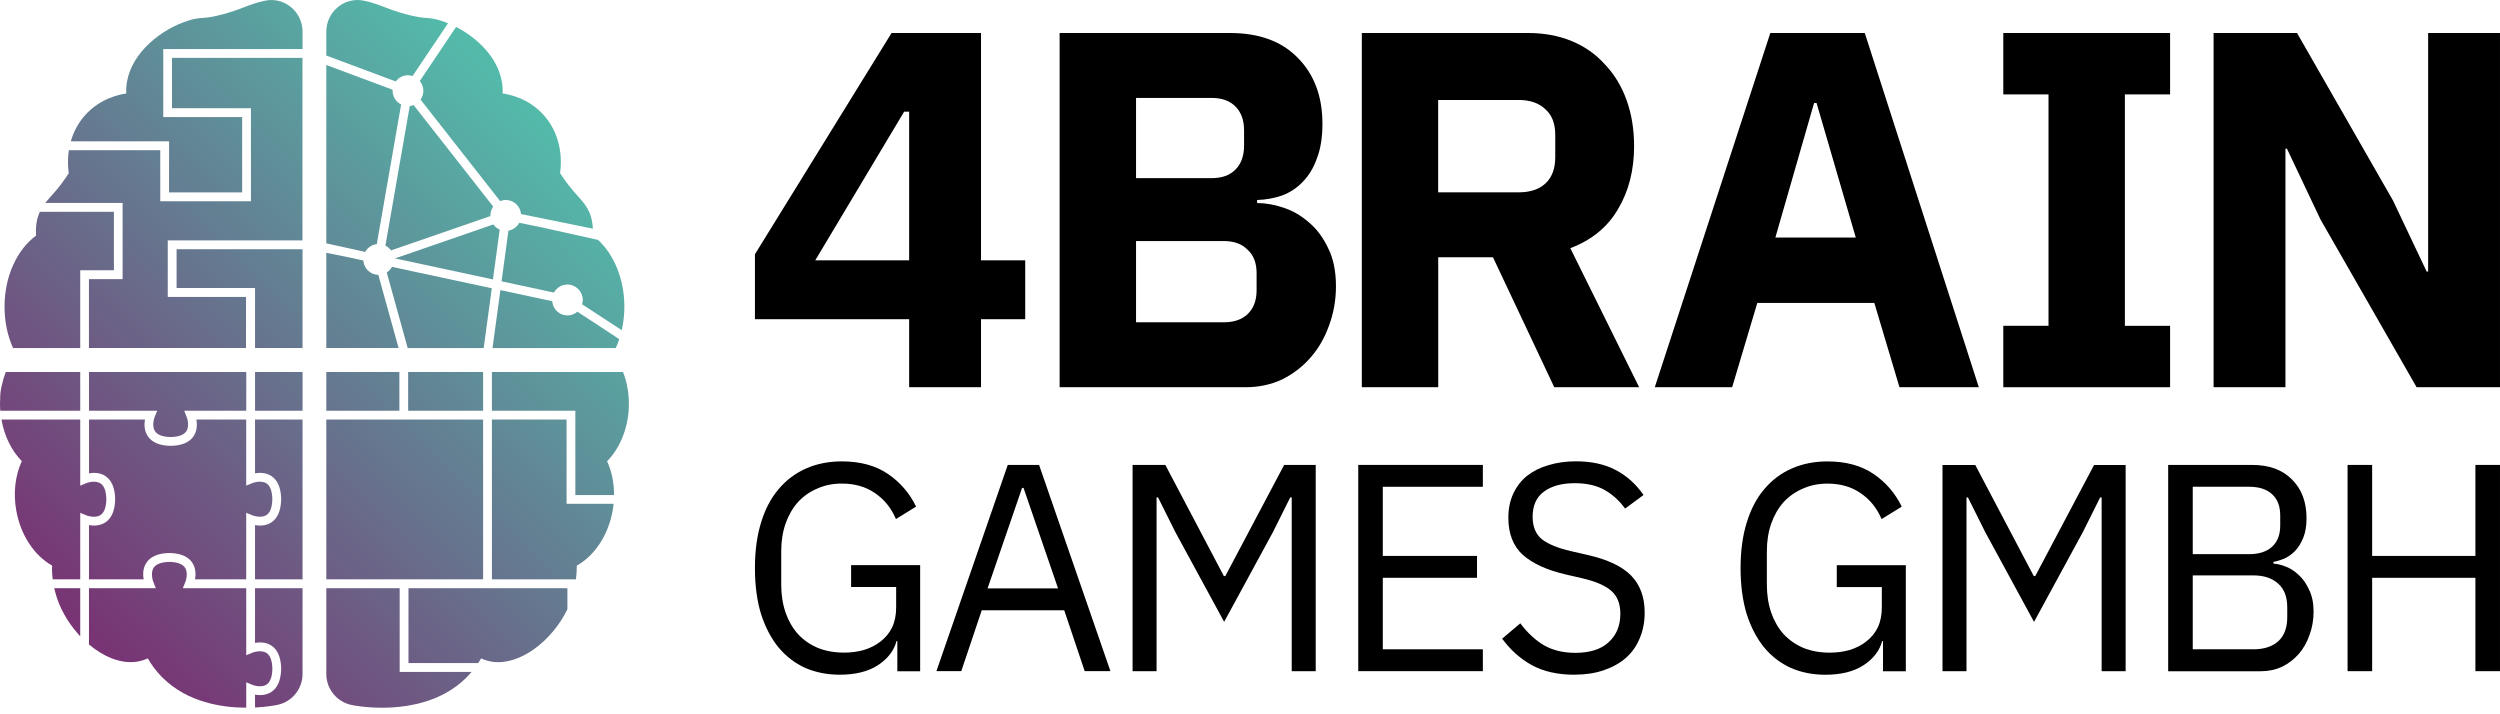
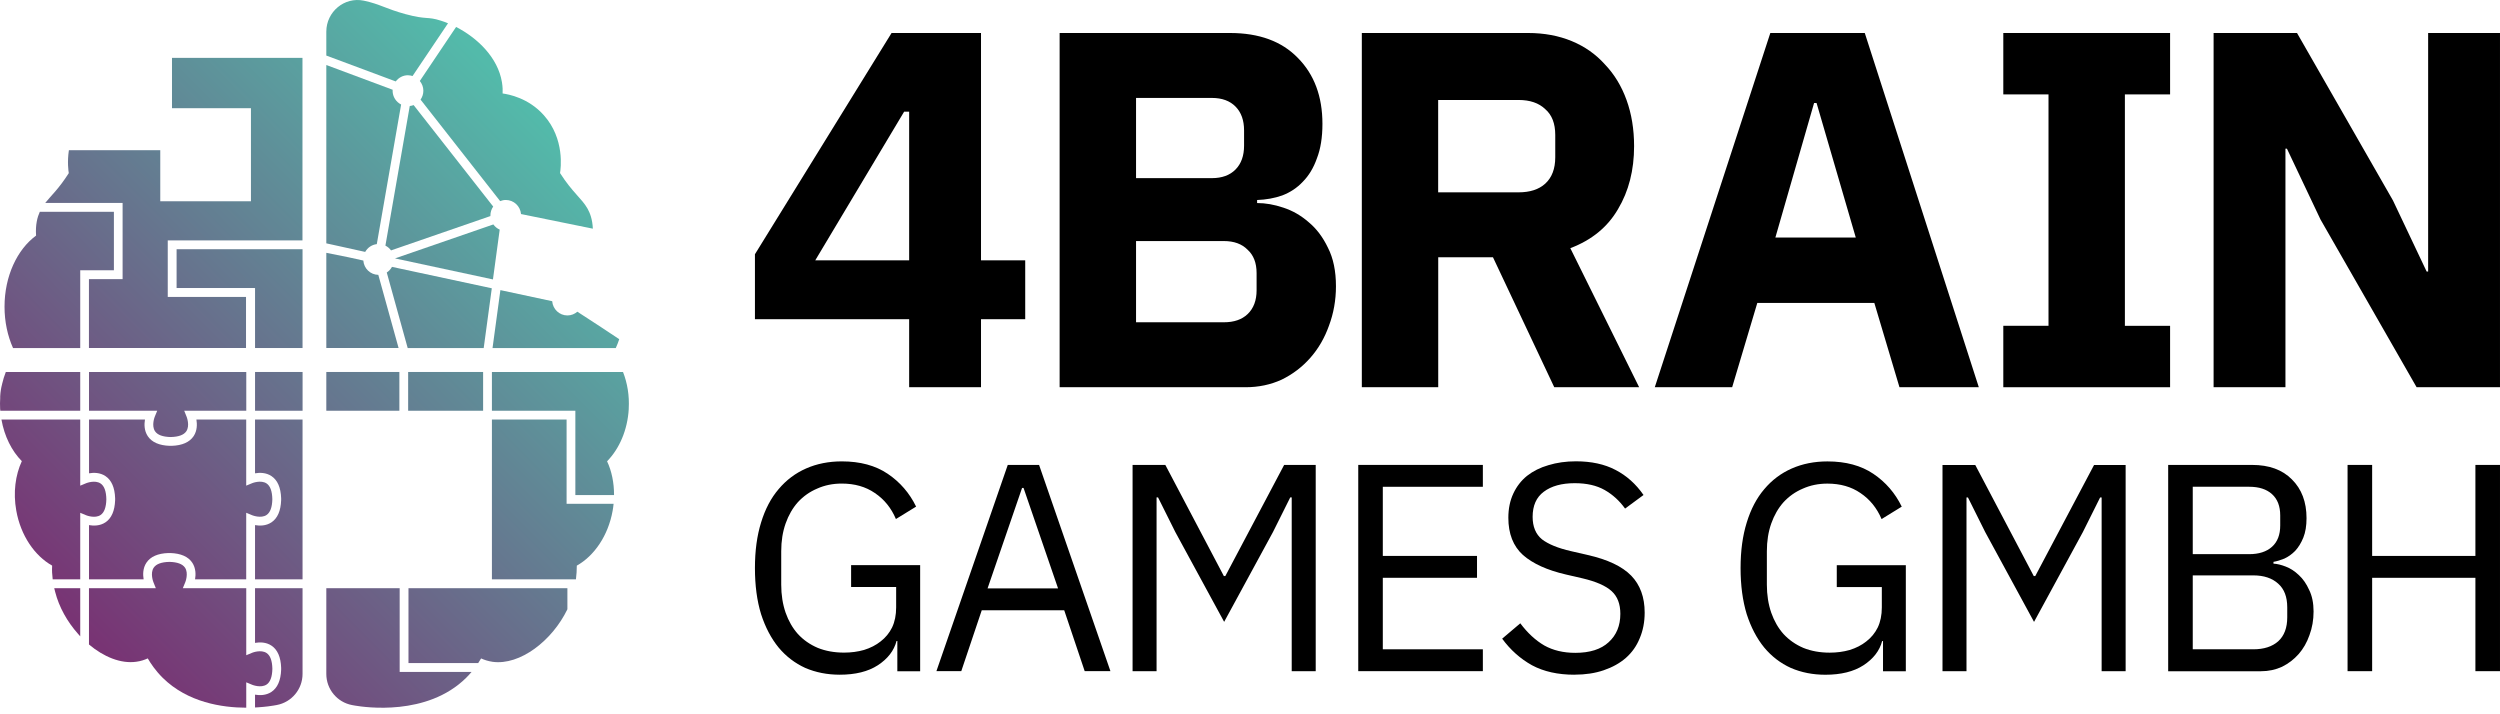
<svg xmlns="http://www.w3.org/2000/svg" width="196" height="56" viewBox="0 0 196 56" fill="none">
  <path d="M71.278 30.357V25.025H59.187V19.932L69.9 2.585H76.911V20.409H80.377V25.025H76.911V30.357H71.278ZM63.913 20.411H71.278V8.754H70.885L63.915 20.411H63.913Z" fill="black" />
  <path d="M83.081 2.587H96.431C98.716 2.587 100.487 3.237 101.749 4.538C103.036 5.836 103.679 7.561 103.679 9.71C103.679 10.77 103.535 11.673 103.245 12.416C102.983 13.159 102.616 13.768 102.142 14.247C101.696 14.724 101.157 15.082 100.527 15.323C99.923 15.536 99.268 15.655 98.557 15.681V15.919C99.215 15.919 99.898 16.038 100.605 16.276C101.341 16.515 102.011 16.901 102.613 17.431C103.218 17.935 103.716 18.597 104.109 19.419C104.53 20.241 104.739 21.25 104.739 22.443C104.739 23.531 104.555 24.566 104.187 25.547C103.845 26.501 103.361 27.338 102.729 28.053C102.099 28.769 101.351 29.339 100.484 29.763C99.618 30.161 98.673 30.359 97.648 30.359H83.075V2.587H83.081ZM89.066 25.266H95.958C96.746 25.266 97.363 25.053 97.809 24.629C98.283 24.178 98.517 23.554 98.517 22.76V21.408C98.517 20.611 98.28 20.003 97.809 19.576C97.363 19.125 96.746 18.899 95.958 18.899H89.066V25.266ZM89.066 13.966H95.013C95.802 13.966 96.419 13.74 96.865 13.289C97.311 12.837 97.535 12.213 97.535 11.419V10.225C97.535 9.428 97.311 8.807 96.865 8.355C96.419 7.904 95.802 7.678 95.013 7.678H89.066V13.963V13.966Z" fill="black" />
  <path d="M112.752 30.356H106.767V2.587H119.803C121.063 2.587 122.206 2.8 123.229 3.224C124.254 3.648 125.118 4.259 125.829 5.055C126.564 5.824 127.128 6.752 127.521 7.84C127.914 8.928 128.113 10.136 128.113 11.46C128.113 13.342 127.693 14.988 126.854 16.393C126.04 17.798 124.793 18.821 123.113 19.457L128.509 30.359H121.854L117.05 20.172H112.757V30.359L112.752 30.356ZM119.055 15.079C119.949 15.079 120.644 14.854 121.143 14.402C121.667 13.925 121.932 13.235 121.932 12.332V10.582C121.932 9.679 121.67 9.005 121.143 8.553C120.644 8.076 119.949 7.838 119.055 7.838H112.752V15.079H119.055Z" fill="black" />
  <path d="M148.918 30.357L146.948 23.752H137.772L135.802 30.357H129.736L138.794 2.585H146.198L155.138 30.357H148.916H148.918ZM142.419 8.077H142.223L139.19 18.62H145.492L142.419 8.077Z" fill="black" />
  <path d="M157.059 30.356V25.542H160.603V7.401H157.059V2.587H170.135V7.401H166.591V25.545H170.135V30.359H157.059V30.356Z" fill="black" />
  <path d="M181.937 17.228L179.297 11.658H179.179V30.356H173.546V2.587H180.086L187.608 15.716L190.248 21.286H190.366V2.587H195.999V30.359H189.462L181.94 17.23L181.937 17.228Z" fill="black" />
  <path d="M70.356 50.257H70.288C70.089 51.013 69.601 51.647 68.82 52.157C68.056 52.651 67.061 52.897 65.837 52.897C64.86 52.897 63.958 52.72 63.132 52.365C62.321 51.994 61.625 51.462 61.044 50.767C60.462 50.056 60.003 49.184 59.668 48.149C59.346 47.099 59.187 45.894 59.187 44.535C59.187 43.175 59.348 42.001 59.668 40.966C59.988 39.916 60.447 39.043 61.044 38.348C61.641 37.638 62.358 37.098 63.2 36.727C64.041 36.357 64.973 36.172 65.999 36.172C67.437 36.172 68.636 36.496 69.598 37.146C70.561 37.795 71.304 38.653 71.823 39.718L70.24 40.692C69.873 39.827 69.324 39.147 68.588 38.653C67.87 38.158 67.006 37.912 65.996 37.912C65.293 37.912 64.651 38.044 64.069 38.305C63.487 38.551 62.983 38.906 62.555 39.37C62.142 39.834 61.822 40.39 61.593 41.039C61.364 41.689 61.248 42.414 61.248 43.218V45.836C61.248 46.64 61.364 47.373 61.593 48.037C61.822 48.687 62.142 49.242 62.555 49.706C62.983 50.171 63.502 50.533 64.114 50.794C64.726 51.041 65.414 51.165 66.177 51.165C66.729 51.165 67.248 51.096 67.737 50.957C68.24 50.802 68.676 50.579 69.044 50.285C69.427 49.99 69.724 49.628 69.938 49.197C70.152 48.748 70.258 48.223 70.258 47.621V46.023H66.727V44.309H72.14V52.626H70.351V50.262L70.356 50.257Z" fill="black" />
  <path d="M85.04 52.619L83.435 47.846H76.969L75.364 52.619H73.415L79.009 36.449H81.463L87.058 52.619H85.04ZM80.246 38.255H80.13L77.425 46.131H82.952L80.246 38.255Z" fill="black" />
  <path d="M101.27 38.998H101.155L99.802 41.71L95.973 48.753L92.144 41.71L90.791 38.998H90.675V52.621H88.794V36.452H91.363L95.95 45.162H96.066L100.676 36.452H103.152V52.621H101.27V38.998Z" fill="black" />
  <path d="M106.487 52.619V36.449H116.256V38.164H108.412V43.584H115.798V45.299H108.412V50.905H116.256V52.619H106.487Z" fill="black" />
  <path d="M123.436 52.898C122.136 52.898 121.027 52.649 120.11 52.157C119.194 51.647 118.413 50.952 117.77 50.072L119.191 48.867C119.758 49.623 120.383 50.204 121.073 50.605C121.76 50.99 122.572 51.183 123.504 51.183C124.65 51.183 125.521 50.904 126.118 50.349C126.73 49.793 127.035 49.052 127.035 48.124C127.035 47.35 126.806 46.757 126.348 46.341C125.889 45.925 125.133 45.593 124.078 45.344L122.771 45.042C121.302 44.702 120.178 44.193 119.4 43.513C118.634 42.818 118.254 41.844 118.254 40.593C118.254 39.883 118.385 39.249 118.644 38.694C118.904 38.138 119.264 37.674 119.723 37.304C120.196 36.933 120.755 36.654 121.398 36.469C122.055 36.269 122.773 36.167 123.554 36.167C124.761 36.167 125.793 36.39 126.65 36.839C127.521 37.288 128.255 37.943 128.852 38.808L127.406 39.873C126.962 39.254 126.426 38.77 125.801 38.414C125.174 38.059 124.395 37.882 123.461 37.882C122.436 37.882 121.627 38.105 121.03 38.554C120.448 38.988 120.158 39.642 120.158 40.522C120.158 41.293 120.403 41.882 120.891 42.283C121.395 42.668 122.153 42.978 123.161 43.208L124.468 43.51C126.043 43.865 127.181 44.406 127.887 45.131C128.59 45.856 128.942 46.823 128.942 48.028C128.942 48.768 128.811 49.441 128.552 50.044C128.307 50.648 127.947 51.155 127.474 51.574C127 51.99 126.418 52.314 125.73 52.548C125.058 52.779 124.292 52.895 123.436 52.895V52.898Z" fill="black" />
  <path d="M147.628 50.26H147.56C147.361 51.016 146.873 51.65 146.092 52.16C145.328 52.654 144.333 52.9 143.109 52.9C142.132 52.9 141.227 52.723 140.404 52.367C139.593 51.997 138.897 51.465 138.318 50.77C137.736 50.059 137.278 49.187 136.943 48.152C136.623 47.102 136.461 45.897 136.461 44.538C136.461 43.178 136.623 42.004 136.943 40.969C137.265 39.919 137.723 39.046 138.318 38.351C138.915 37.641 139.633 37.101 140.474 36.73C141.316 36.36 142.248 36.175 143.273 36.175C144.711 36.175 145.91 36.499 146.873 37.149C147.835 37.798 148.578 38.656 149.097 39.721L147.515 40.695C147.147 39.83 146.598 39.15 145.862 38.656C145.145 38.161 144.281 37.915 143.27 37.915C142.568 37.915 141.925 38.047 141.343 38.308C140.761 38.554 140.258 38.909 139.829 39.373C139.416 39.837 139.096 40.393 138.867 41.042C138.638 41.692 138.522 42.417 138.522 43.221V45.839C138.522 46.643 138.638 47.376 138.867 48.04C139.096 48.69 139.416 49.245 139.829 49.709C140.258 50.173 140.777 50.536 141.389 50.797C142.001 51.044 142.688 51.168 143.452 51.168C144.003 51.168 144.522 51.099 145.011 50.96C145.515 50.805 145.951 50.582 146.318 50.288C146.701 49.993 146.999 49.631 147.213 49.2C147.427 48.751 147.535 48.225 147.535 47.624V46.026H144.003V44.312H149.417V52.629H147.628V50.265V50.26Z" fill="black" />
  <path d="M164.766 39.001H164.65L163.297 41.713L159.468 48.756L155.639 41.713L154.287 39.001H154.173V52.624H152.292V36.455H154.861L159.448 45.165H159.564L164.174 36.455H166.65V52.624H164.768V39.001H164.766Z" fill="black" />
  <path d="M169.985 36.45H176.567C177.897 36.45 178.938 36.828 179.686 37.587C180.449 38.342 180.832 39.354 180.832 40.62C180.832 41.224 180.749 41.731 180.58 42.15C180.411 42.566 180.197 42.913 179.938 43.192C179.678 43.456 179.396 43.656 179.089 43.796C178.784 43.92 178.499 44.004 178.24 44.049V44.189C178.529 44.204 178.852 44.283 179.202 44.42C179.57 44.559 179.912 44.782 180.235 45.092C180.555 45.386 180.824 45.772 181.038 46.251C181.268 46.715 181.384 47.278 181.384 47.943C181.384 48.607 181.275 49.224 181.061 49.797C180.862 50.368 180.58 50.862 180.212 51.281C179.844 51.697 179.409 52.029 178.905 52.278C178.401 52.508 177.849 52.625 177.255 52.625H169.985V36.455V36.45ZM171.912 50.905H176.66C177.487 50.905 178.136 50.697 178.61 50.279C179.084 49.848 179.32 49.221 179.32 48.402V47.613C179.32 46.794 179.084 46.178 178.61 45.759C178.136 45.328 177.487 45.11 176.66 45.11H171.912V50.9V50.905ZM171.912 43.446H176.338C177.101 43.446 177.698 43.253 178.126 42.867C178.555 42.482 178.769 41.926 178.769 41.198V40.41C178.769 39.684 178.555 39.129 178.126 38.741C177.698 38.352 177.101 38.162 176.338 38.162H171.912V43.443V43.446Z" fill="black" />
  <path d="M194.072 45.3H185.976V52.62H184.049V36.45H185.976V43.585H194.072V36.45H195.999V52.62H194.072V45.3Z" fill="black" />
  <path d="M8.998 21.267L9.001 21.265H8.998V21.267Z" fill="url(#paint0_linear_184_11871)" />
  <path d="M19.324 29.076H19.326L19.324 29.073V29.076Z" fill="url(#paint1_linear_184_11871)" />
-   <path d="M37.98 27.336H37.978V27.338L37.98 27.336Z" fill="url(#paint2_linear_184_11871)" />
  <path d="M30.596 19.691C30.596 19.691 30.596 19.691 30.593 19.689L30.596 19.691Z" fill="url(#paint3_linear_184_11871)" />
  <path d="M33.191 7.115C33.191 7.374 33.108 7.615 32.972 7.81L39.211 15.767C39.35 15.711 39.499 15.678 39.655 15.678C40.282 15.678 40.793 16.163 40.849 16.782L46.479 17.928C46.449 17.192 46.25 16.688 46.061 16.353C45.605 15.549 44.897 15.115 43.907 13.568C43.96 13.246 44.302 10.9 42.637 9.033C41.421 7.668 39.869 7.394 39.405 7.328C39.415 7.13 39.416 6.811 39.35 6.433C39.03 4.518 37.446 2.981 35.758 2.113L32.914 6.349C33.083 6.557 33.191 6.821 33.191 7.113V7.115Z" fill="url(#paint4_linear_184_11871)" />
  <path d="M31.987 5.901C32.113 5.901 32.231 5.926 32.344 5.961L35.125 1.825C34.939 1.748 34.752 1.677 34.569 1.622C33.47 1.266 33.498 1.573 31.775 1.104C30.233 0.681 29.79 0.323 28.543 0.057C28.536 0.057 28.528 0.054 28.52 0.052C27.004 -0.266 25.583 0.922 25.583 2.481V4.356L31.027 6.385C31.246 6.091 31.594 5.898 31.987 5.898V5.901Z" fill="url(#paint5_linear_184_11871)" />
  <path d="M32.43 8.238C32.334 8.276 32.231 8.299 32.125 8.312L30.216 19.257C30.392 19.345 30.543 19.472 30.657 19.632L38.453 16.938C38.453 16.923 38.448 16.908 38.448 16.89C38.448 16.631 38.531 16.39 38.667 16.195L32.428 8.238H32.43Z" fill="url(#paint6_linear_184_11871)" />
-   <path d="M40.712 17.462C40.541 17.784 40.231 18.02 39.861 18.085L39.322 22.055L43.431 22.938C43.635 22.562 44.028 22.306 44.483 22.306C45.149 22.306 45.688 22.849 45.688 23.519C45.688 23.638 45.665 23.749 45.635 23.856L48.743 25.885C48.874 25.302 48.95 24.688 48.95 24.046C48.95 21.875 48.131 19.955 46.887 18.808H46.884L42.413 17.814L40.712 17.467V17.462Z" fill="url(#paint7_linear_184_11871)" />
  <path d="M48.547 26.593L47.121 25.646L45.264 24.437C45.055 24.617 44.786 24.731 44.486 24.731C43.854 24.731 43.342 24.239 43.292 23.615L39.231 22.745L38.614 27.288H48.277C48.378 27.064 48.468 26.834 48.547 26.595V26.593Z" fill="url(#paint8_linear_184_11871)" />
  <path d="M30.733 20.92C30.634 21.1 30.493 21.253 30.322 21.364L31.964 27.289H37.922L38.557 22.602L30.733 20.923V20.92Z" fill="url(#paint9_linear_184_11871)" />
  <path d="M29.659 21.548C29.034 21.538 28.53 21.049 28.485 20.427L27.349 20.176L25.583 19.821V27.283H31.249L29.659 21.546V21.548Z" fill="url(#paint10_linear_184_11871)" />
  <path d="M29.541 19.139L31.448 8.194C31.055 7.994 30.78 7.588 30.78 7.114C30.78 7.089 30.785 7.063 30.788 7.038L25.583 5.097V19.078L28.631 19.75C28.815 19.418 29.148 19.185 29.541 19.139Z" fill="url(#paint11_linear_184_11871)" />
-   <path d="M20.763 0.057C19.518 0.323 19.073 0.681 17.531 1.104C15.81 1.574 15.838 1.267 14.737 1.622C12.669 2.284 10.347 4.077 9.951 6.436C9.886 6.817 9.886 7.136 9.896 7.331C9.435 7.397 7.881 7.674 6.666 9.036C6.079 9.698 5.742 10.413 5.553 11.083H13.254V15.083H18.985V9.178H12.8V3.846H23.72V2.484C23.72 0.924 22.299 -0.265 20.783 0.054C20.776 0.054 20.77 0.057 20.763 0.059V0.057Z" fill="url(#paint12_linear_184_11871)" />
  <path d="M13.489 8.484H19.674V15.777H12.565V11.777H5.401C5.262 12.69 5.365 13.405 5.393 13.573C4.6 14.818 4.003 15.338 3.547 15.909H9.612V21.882H6.973V27.285H19.288V23.277H13.152V18.846H23.714V4.538H13.484V8.484H13.489Z" fill="url(#paint13_linear_184_11871)" />
  <path d="M13.845 22.58H19.9V22.583H19.996V27.285H23.719V19.539H13.845V22.58Z" fill="url(#paint14_linear_184_11871)" />
  <path d="M6.29 27.285V21.19H8.93V16.604H3.121C2.932 17.018 2.77 17.614 2.828 18.471C1.352 19.552 0.355 21.644 0.355 24.049C0.355 25.231 0.599 26.339 1.022 27.288H6.287L6.29 27.285Z" fill="url(#paint15_linear_184_11871)" />
  <path d="M23.722 29.163H19.996V32.202H23.722V29.163Z" fill="url(#paint16_linear_184_11871)" />
  <path d="M6.978 29.163V32.202H12.326L12.129 32.681C12.129 32.681 11.857 33.366 12.154 33.81C12.348 34.099 12.759 34.251 13.381 34.264C14.001 34.251 14.414 34.099 14.608 33.81C14.905 33.366 14.636 32.686 14.633 32.678L14.442 32.202H14.953H19.308V29.163H6.978Z" fill="url(#paint17_linear_184_11871)" />
  <path d="M19.306 32.893H15.399C15.459 33.256 15.467 33.76 15.182 34.192C14.865 34.668 14.288 34.925 13.462 34.953H13.303C12.477 34.925 11.898 34.668 11.583 34.192C11.298 33.76 11.303 33.256 11.366 32.893H6.98V37.108C7.341 37.045 7.842 37.04 8.27 37.327C8.744 37.646 8.998 38.227 9.026 39.059V39.219C8.996 40.051 8.741 40.634 8.268 40.951C7.839 41.238 7.338 41.233 6.978 41.169V45.418H11.26C11.2 45.055 11.192 44.55 11.477 44.119C11.794 43.642 12.371 43.386 13.197 43.358H13.356C14.182 43.386 14.762 43.642 15.076 44.119C15.361 44.55 15.356 45.055 15.293 45.418H19.303V40.2L19.779 40.398C19.779 40.398 20.46 40.672 20.901 40.373C21.188 40.178 21.339 39.764 21.351 39.138C21.339 38.511 21.188 38.095 20.898 37.902C20.46 37.608 19.785 37.874 19.779 37.877L19.303 38.075V32.89L19.306 32.893Z" fill="url(#paint18_linear_184_11871)" />
  <path d="M6.29 29.163H0.456C0.338 29.468 0.237 29.787 0.161 30.119C0.161 30.119 0.161 30.119 0.164 30.119C0.088 30.401 0.033 30.723 0.015 31.076C0.015 31.127 0.015 31.175 0.015 31.225C0 31.494 -0.007 31.766 0.01 32.045C0.013 32.098 0.02 32.146 0.025 32.199H6.29V29.161V29.163Z" fill="url(#paint19_linear_184_11871)" />
  <path d="M19.996 37.108C20.357 37.045 20.858 37.04 21.286 37.327C21.76 37.646 22.014 38.227 22.042 39.059V39.219C22.012 40.051 21.757 40.634 21.284 40.951C20.855 41.238 20.354 41.233 19.994 41.169V45.418H23.72V32.89H19.994V37.106L19.996 37.108Z" fill="url(#paint20_linear_184_11871)" />
  <path d="M20.903 53.668C21.19 53.473 21.341 53.059 21.354 52.433C21.341 51.806 21.19 51.39 20.9 51.197C20.462 50.903 19.787 51.169 19.782 51.172L19.306 51.37V46.114H14.333L14.53 45.635C14.53 45.635 14.802 44.95 14.505 44.506C14.31 44.217 13.9 44.065 13.278 44.052C12.658 44.065 12.245 44.217 12.051 44.506C11.754 44.95 12.023 45.63 12.026 45.638L12.217 46.114H11.706H6.975V50.528C8.124 51.492 9.461 52.05 10.678 51.882H10.676C11.043 51.837 11.348 51.725 11.585 51.618C11.814 52.017 12.19 52.577 12.759 53.143C14.721 55.078 17.422 55.479 19.306 55.484V53.493L19.782 53.691C19.782 53.691 20.462 53.965 20.903 53.665V53.668Z" fill="url(#paint21_linear_184_11871)" />
  <path d="M7.887 40.375C8.174 40.18 8.326 39.766 8.338 39.14C8.326 38.513 8.174 38.097 7.885 37.905C7.446 37.61 6.771 37.877 6.766 37.879L6.29 38.077V32.893H0.114C0.345 34.209 0.92 35.355 1.711 36.154C1.207 37.245 1.023 38.61 1.275 40.025C1.622 41.991 2.723 43.579 4.086 44.342C4.086 44.36 4.086 44.375 4.086 44.393C4.068 44.705 4.086 45.055 4.131 45.42H6.29V40.203L6.766 40.401C6.766 40.401 7.446 40.674 7.887 40.375Z" fill="url(#paint22_linear_184_11871)" />
  <path d="M19.996 50.401C20.357 50.34 20.858 50.332 21.286 50.619C21.76 50.938 22.014 51.519 22.042 52.351V52.511C22.012 53.343 21.757 53.926 21.284 54.243C20.855 54.53 20.354 54.525 19.994 54.462V55.466C20.082 55.461 20.173 55.456 20.258 55.451C20.84 55.413 21.261 55.349 21.437 55.319C21.526 55.304 21.614 55.288 21.699 55.273C22.868 55.053 23.72 54.033 23.72 52.833V46.114H19.994V50.401H19.996Z" fill="url(#paint23_linear_184_11871)" />
  <path d="M4.323 46.398C4.628 47.603 5.283 48.757 6.122 49.698C6.167 49.751 6.215 49.805 6.265 49.861C6.27 49.868 6.278 49.873 6.283 49.881C6.283 49.881 6.288 49.883 6.29 49.886V46.114H4.252C4.275 46.211 4.298 46.304 4.323 46.398Z" fill="url(#paint24_linear_184_11871)" />
  <path d="M31.311 29.163H25.583V32.202H31.311V29.163Z" fill="url(#paint25_linear_184_11871)" />
  <path d="M37.876 29.163H31.999V32.202H37.876V29.163Z" fill="url(#paint26_linear_184_11871)" />
  <path d="M49.292 32.052C49.353 31.007 49.182 30.02 48.844 29.163H38.566V32.202H45.108V38.812H48.141C48.144 37.843 47.955 36.932 47.595 36.164C48.549 35.192 49.202 33.721 49.295 32.052H49.292Z" fill="url(#paint27_linear_184_11871)" />
-   <path d="M37.876 32.893H25.583V45.418H37.876V32.893Z" fill="url(#paint28_linear_184_11871)" />
+   <path d="M37.876 32.893H25.583V45.418V32.893Z" fill="url(#paint28_linear_184_11871)" />
  <path d="M44.418 32.893H38.566V45.418H45.154C45.197 45.055 45.224 44.698 45.222 44.345C46.584 43.584 47.685 41.996 48.033 40.031C48.066 39.855 48.086 39.678 48.106 39.5H44.421V32.89L44.418 32.893Z" fill="url(#paint29_linear_184_11871)" />
  <path d="M32.025 51.986H37.489C37.574 51.854 37.652 51.73 37.718 51.621C37.952 51.727 38.259 51.836 38.627 51.887H38.624C40.766 52.179 43.292 50.236 44.484 47.765V46.114H32.025V51.986Z" fill="url(#paint30_linear_184_11871)" />
  <path d="M31.337 46.114H25.583V52.838C25.583 54.038 26.435 55.058 27.604 55.278C27.689 55.294 27.775 55.309 27.863 55.324C28.586 55.443 33.473 56.176 36.544 53.143C36.7 52.988 36.841 52.833 36.969 52.681H31.334V46.114H31.337Z" fill="url(#paint31_linear_184_11871)" />
  <path d="M39.179 18.004C38.977 17.915 38.806 17.773 38.678 17.596L30.967 20.259L38.647 21.908L39.176 18.004H39.179Z" fill="url(#paint32_linear_184_11871)" />
  <defs>
    <linearGradient id="paint0_linear_184_11871" x1="8.996" y1="21.267" x2="9.001" y2="21.265" gradientUnits="userSpaceOnUse">
      <stop stop-color="#783474" />
      <stop offset="1" stop-color="#53BAAA" />
    </linearGradient>
    <linearGradient id="paint1_linear_184_11871" x1="19.324" y1="29.076" x2="19.326" y2="29.073" gradientUnits="userSpaceOnUse">
      <stop stop-color="#783474" />
      <stop offset="1" stop-color="#53BAAA" />
    </linearGradient>
    <linearGradient id="paint2_linear_184_11871" x1="37.978" y1="27.338" x2="37.98" y2="27.336" gradientUnits="userSpaceOnUse">
      <stop stop-color="#783474" />
      <stop offset="1" stop-color="#53BAAA" />
    </linearGradient>
    <linearGradient id="paint3_linear_184_11871" x1="30.593" y1="19.689" x2="30.593" y2="19.689" gradientUnits="userSpaceOnUse">
      <stop stop-color="#783474" />
      <stop offset="1" stop-color="#53BAAA" />
    </linearGradient>
    <linearGradient id="paint4_linear_184_11871" x1="4.484" y1="46.91" x2="42.401" y2="9.253" gradientUnits="userSpaceOnUse">
      <stop stop-color="#783474" />
      <stop offset="1" stop-color="#53BAAA" />
    </linearGradient>
    <linearGradient id="paint5_linear_184_11871" x1="-4.731" y1="37.637" x2="33.135" y2="0.031" gradientUnits="userSpaceOnUse">
      <stop stop-color="#783474" />
      <stop offset="1" stop-color="#53BAAA" />
    </linearGradient>
    <linearGradient id="paint6_linear_184_11871" x1="2.877" y1="45.265" x2="40.705" y2="7.695" gradientUnits="userSpaceOnUse">
      <stop stop-color="#783474" />
      <stop offset="1" stop-color="#53BAAA" />
    </linearGradient>
    <linearGradient id="paint7_linear_184_11871" x1="11.948" y1="54.562" x2="49.999" y2="16.77" gradientUnits="userSpaceOnUse">
      <stop stop-color="#783474" />
      <stop offset="1" stop-color="#53BAAA" />
    </linearGradient>
    <linearGradient id="paint8_linear_184_11871" x1="13.028" y1="55.95" x2="51.11" y2="18.13" gradientUnits="userSpaceOnUse">
      <stop stop-color="#783474" />
      <stop offset="1" stop-color="#53BAAA" />
    </linearGradient>
    <linearGradient id="paint9_linear_184_11871" x1="7.895" y1="50.718" x2="45.916" y2="12.959" gradientUnits="userSpaceOnUse">
      <stop stop-color="#783474" />
      <stop offset="1" stop-color="#53BAAA" />
    </linearGradient>
    <linearGradient id="paint10_linear_184_11871" x1="4.668" y1="47.468" x2="42.742" y2="9.656" gradientUnits="userSpaceOnUse">
      <stop stop-color="#783474" />
      <stop offset="1" stop-color="#53BAAA" />
    </linearGradient>
    <linearGradient id="paint11_linear_184_11871" x1="-1.169" y1="41.049" x2="36.573" y2="3.567" gradientUnits="userSpaceOnUse">
      <stop stop-color="#783474" />
      <stop offset="1" stop-color="#53BAAA" />
    </linearGradient>
    <linearGradient id="paint12_linear_184_11871" x1="-8.738" y1="33.492" x2="29.128" y2="-4.113" gradientUnits="userSpaceOnUse">
      <stop stop-color="#783474" />
      <stop offset="1" stop-color="#53BAAA" />
    </linearGradient>
    <linearGradient id="paint13_linear_184_11871" x1="-5.126" y1="37.126" x2="32.714" y2="-0.455" gradientUnits="userSpaceOnUse">
      <stop stop-color="#783474" />
      <stop offset="1" stop-color="#53BAAA" />
    </linearGradient>
    <linearGradient id="paint14_linear_184_11871" x1="0.007" y1="42.316" x2="37.881" y2="4.703" gradientUnits="userSpaceOnUse">
      <stop stop-color="#783474" />
      <stop offset="1" stop-color="#53BAAA" />
    </linearGradient>
    <linearGradient id="paint15_linear_184_11871" x1="-7.933" y1="34.669" x2="30.037" y2="-3.04" gradientUnits="userSpaceOnUse">
      <stop stop-color="#783474" />
      <stop offset="1" stop-color="#53BAAA" />
    </linearGradient>
    <linearGradient id="paint16_linear_184_11871" x1="5.053" y1="47.603" x2="43.044" y2="9.871" gradientUnits="userSpaceOnUse">
      <stop stop-color="#783474" />
      <stop offset="1" stop-color="#53BAAA" />
    </linearGradient>
    <linearGradient id="paint17_linear_184_11871" x1="0.713" y1="43.197" x2="38.632" y2="5.538" gradientUnits="userSpaceOnUse">
      <stop stop-color="#783474" />
      <stop offset="1" stop-color="#53BAAA" />
    </linearGradient>
    <linearGradient id="paint18_linear_184_11871" x1="4.665" y1="47.693" x2="42.894" y2="9.727" gradientUnits="userSpaceOnUse">
      <stop stop-color="#783474" />
      <stop offset="1" stop-color="#53BAAA" />
    </linearGradient>
    <linearGradient id="paint19_linear_184_11871" x1="-4.103" y1="38.208" x2="33.747" y2="0.62" gradientUnits="userSpaceOnUse">
      <stop stop-color="#783474" />
      <stop offset="1" stop-color="#53BAAA" />
    </linearGradient>
    <linearGradient id="paint20_linear_184_11871" x1="9.124" y1="51.98" x2="47.198" y2="14.167" gradientUnits="userSpaceOnUse">
      <stop stop-color="#783474" />
      <stop offset="1" stop-color="#53BAAA" />
    </linearGradient>
    <linearGradient id="paint21_linear_184_11871" x1="10.645" y1="53.315" x2="48.536" y2="15.682" gradientUnits="userSpaceOnUse">
      <stop stop-color="#783474" />
      <stop offset="1" stop-color="#53BAAA" />
    </linearGradient>
    <linearGradient id="paint22_linear_184_11871" x1="-0.199" y1="42.579" x2="37.908" y2="4.734" gradientUnits="userSpaceOnUse">
      <stop stop-color="#783474" />
      <stop offset="1" stop-color="#53BAAA" />
    </linearGradient>
    <linearGradient id="paint23_linear_184_11871" x1="14.525" y1="57.371" x2="52.563" y2="19.594" gradientUnits="userSpaceOnUse">
      <stop stop-color="#783474" />
      <stop offset="1" stop-color="#53BAAA" />
    </linearGradient>
    <linearGradient id="paint24_linear_184_11871" x1="5.303" y1="47.968" x2="43.293" y2="10.239" gradientUnits="userSpaceOnUse">
      <stop stop-color="#783474" />
      <stop offset="1" stop-color="#53BAAA" />
    </linearGradient>
    <linearGradient id="paint25_linear_184_11871" x1="8.242" y1="51.027" x2="46.235" y2="13.295" gradientUnits="userSpaceOnUse">
      <stop stop-color="#783474" />
      <stop offset="1" stop-color="#53BAAA" />
    </linearGradient>
    <linearGradient id="paint26_linear_184_11871" x1="11.477" y1="54.307" x2="49.571" y2="16.474" gradientUnits="userSpaceOnUse">
      <stop stop-color="#783474" />
      <stop offset="1" stop-color="#53BAAA" />
    </linearGradient>
    <linearGradient id="paint27_linear_184_11871" x1="17.354" y1="60.169" x2="55.405" y2="22.376" gradientUnits="userSpaceOnUse">
      <stop stop-color="#783474" />
      <stop offset="1" stop-color="#53BAAA" />
    </linearGradient>
    <linearGradient id="paint28_linear_184_11871" x1="14.086" y1="56.923" x2="52.114" y2="19.156" gradientUnits="userSpaceOnUse">
      <stop stop-color="#783474" />
      <stop offset="1" stop-color="#53BAAA" />
    </linearGradient>
    <linearGradient id="paint29_linear_184_11871" x1="19.177" y1="61.996" x2="57.203" y2="24.232" gradientUnits="userSpaceOnUse">
      <stop stop-color="#783474" />
      <stop offset="1" stop-color="#53BAAA" />
    </linearGradient>
    <linearGradient id="paint30_linear_184_11871" x1="21.392" y1="64.242" x2="59.455" y2="26.442" gradientUnits="userSpaceOnUse">
      <stop stop-color="#783474" />
      <stop offset="1" stop-color="#53BAAA" />
    </linearGradient>
    <linearGradient id="paint31_linear_184_11871" x1="18.933" y1="61.843" x2="56.959" y2="24.078" gradientUnits="userSpaceOnUse">
      <stop stop-color="#783474" />
      <stop offset="1" stop-color="#53BAAA" />
    </linearGradient>
    <linearGradient id="paint32_linear_184_11871" x1="6.688" y1="49.398" x2="44.681" y2="11.669" gradientUnits="userSpaceOnUse">
      <stop stop-color="#783474" />
      <stop offset="1" stop-color="#53BAAA" />
    </linearGradient>
  </defs>
</svg>